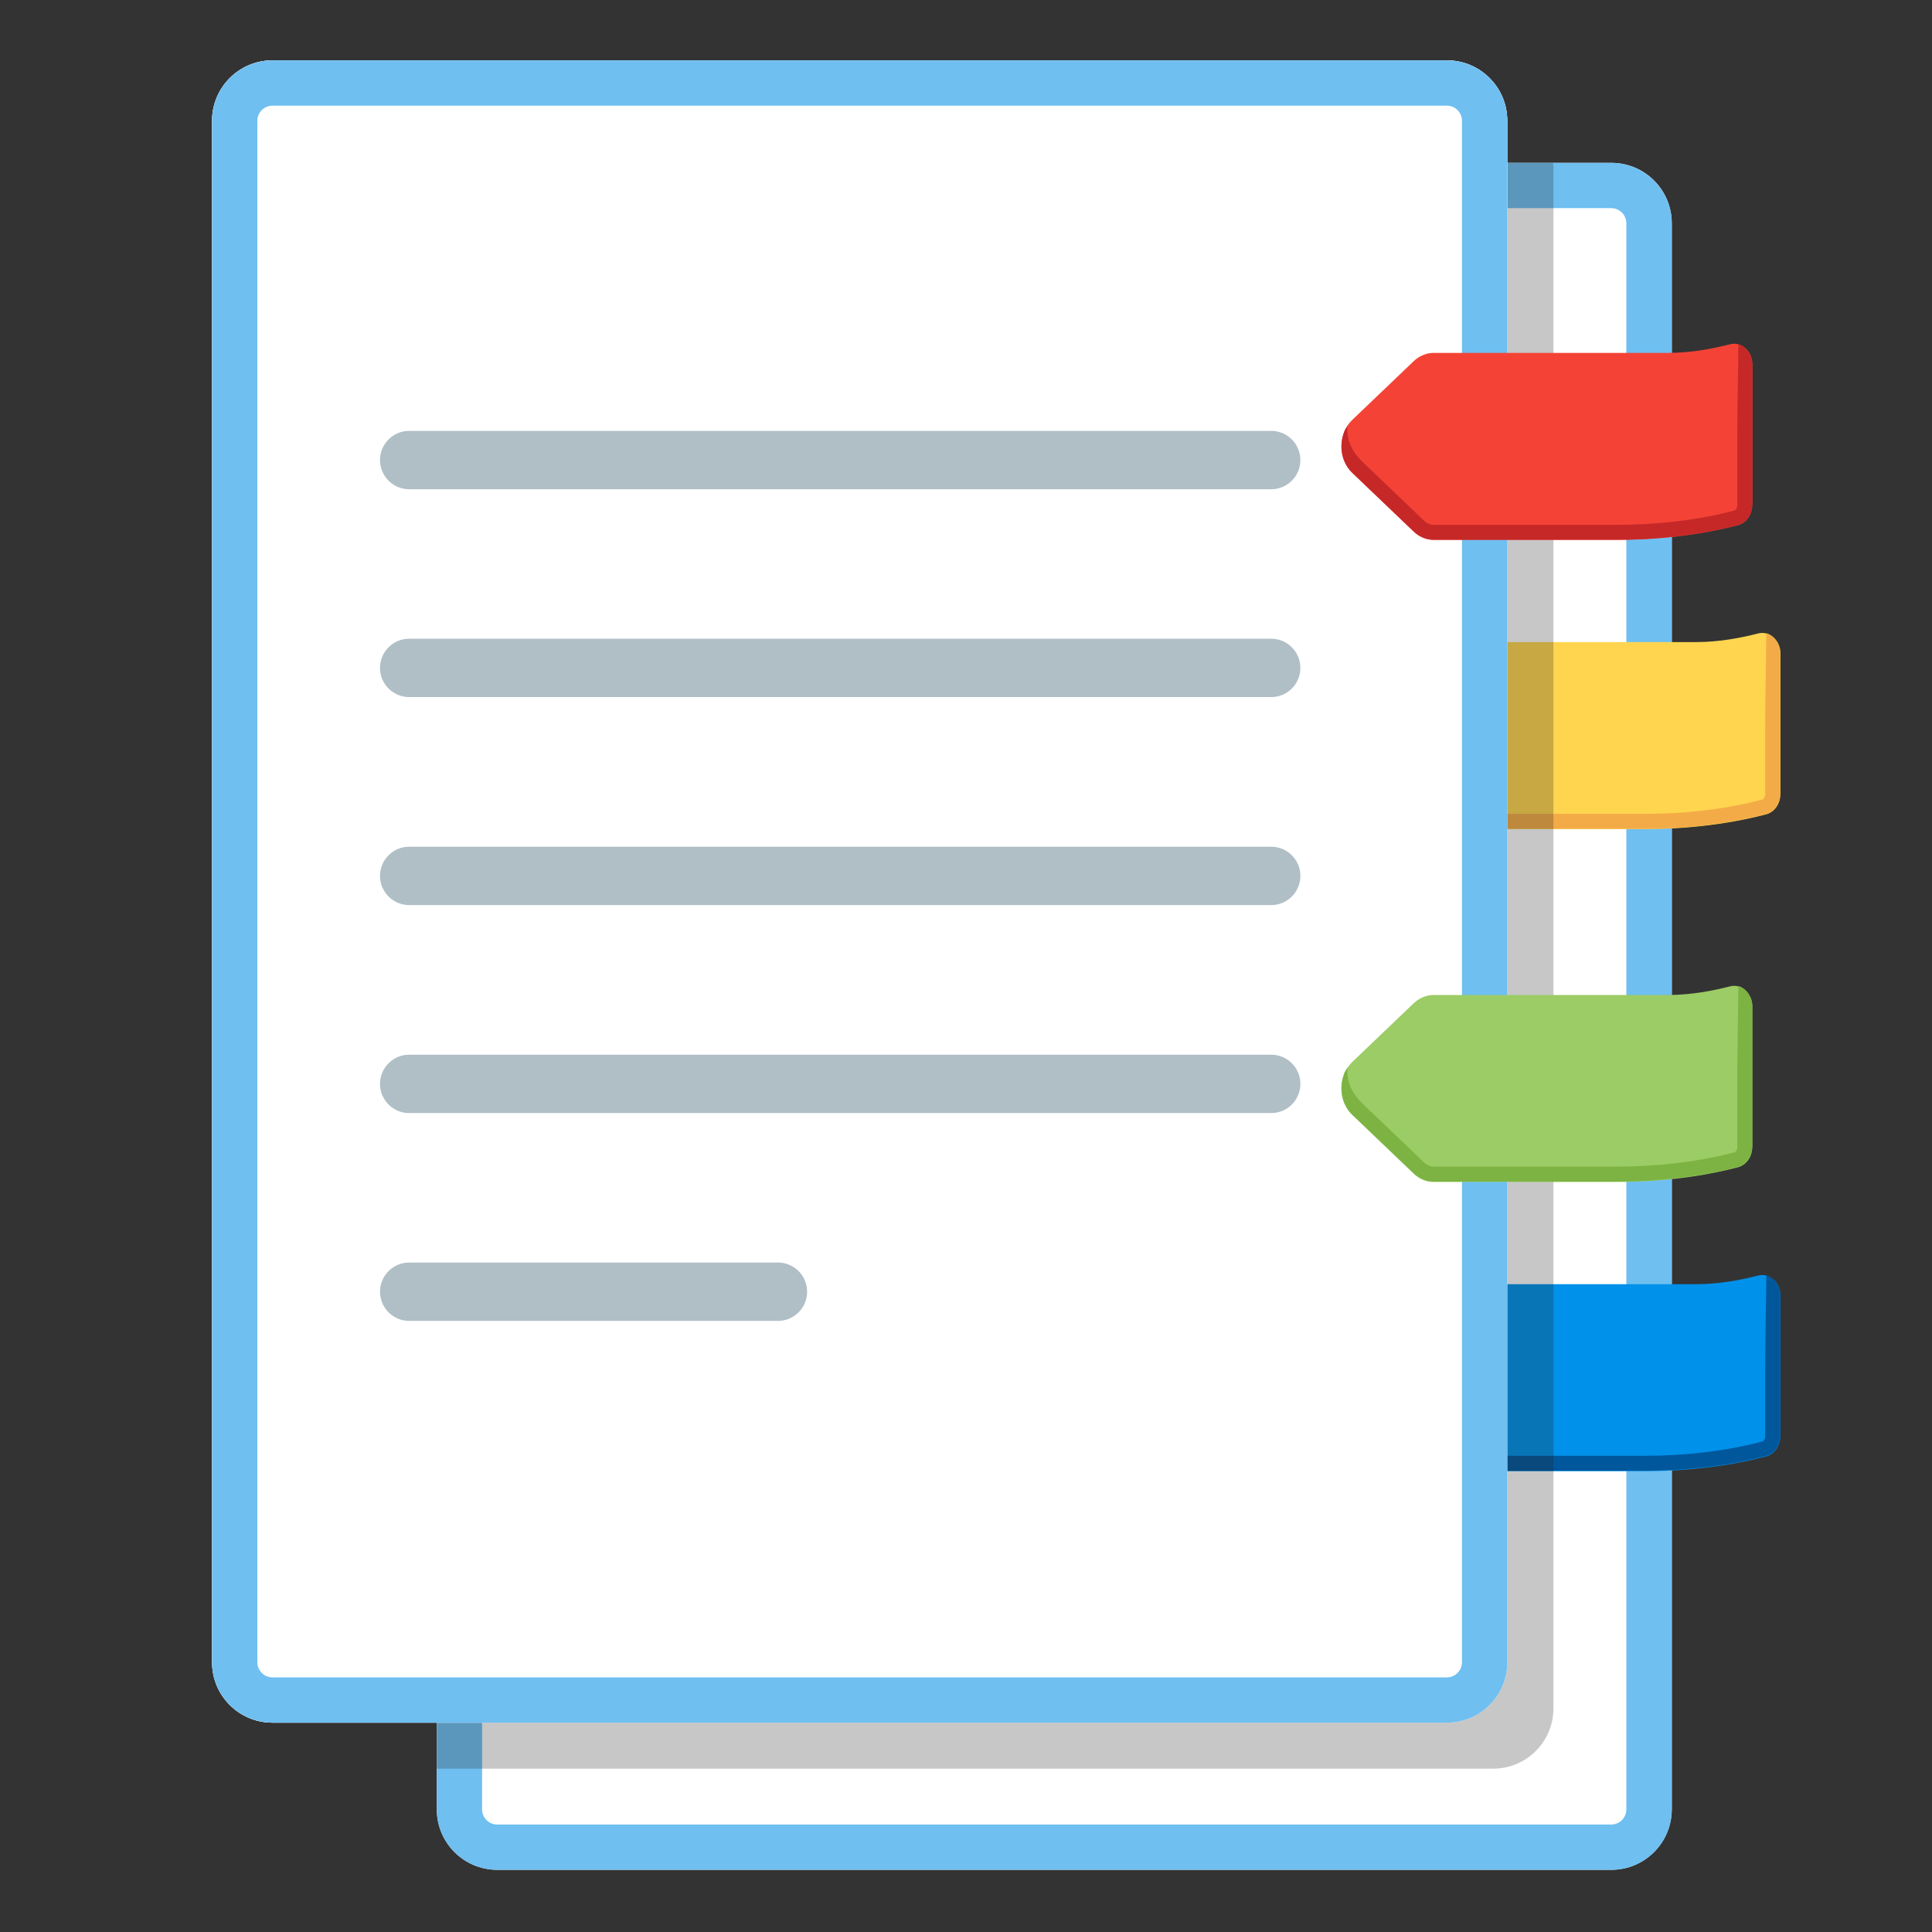
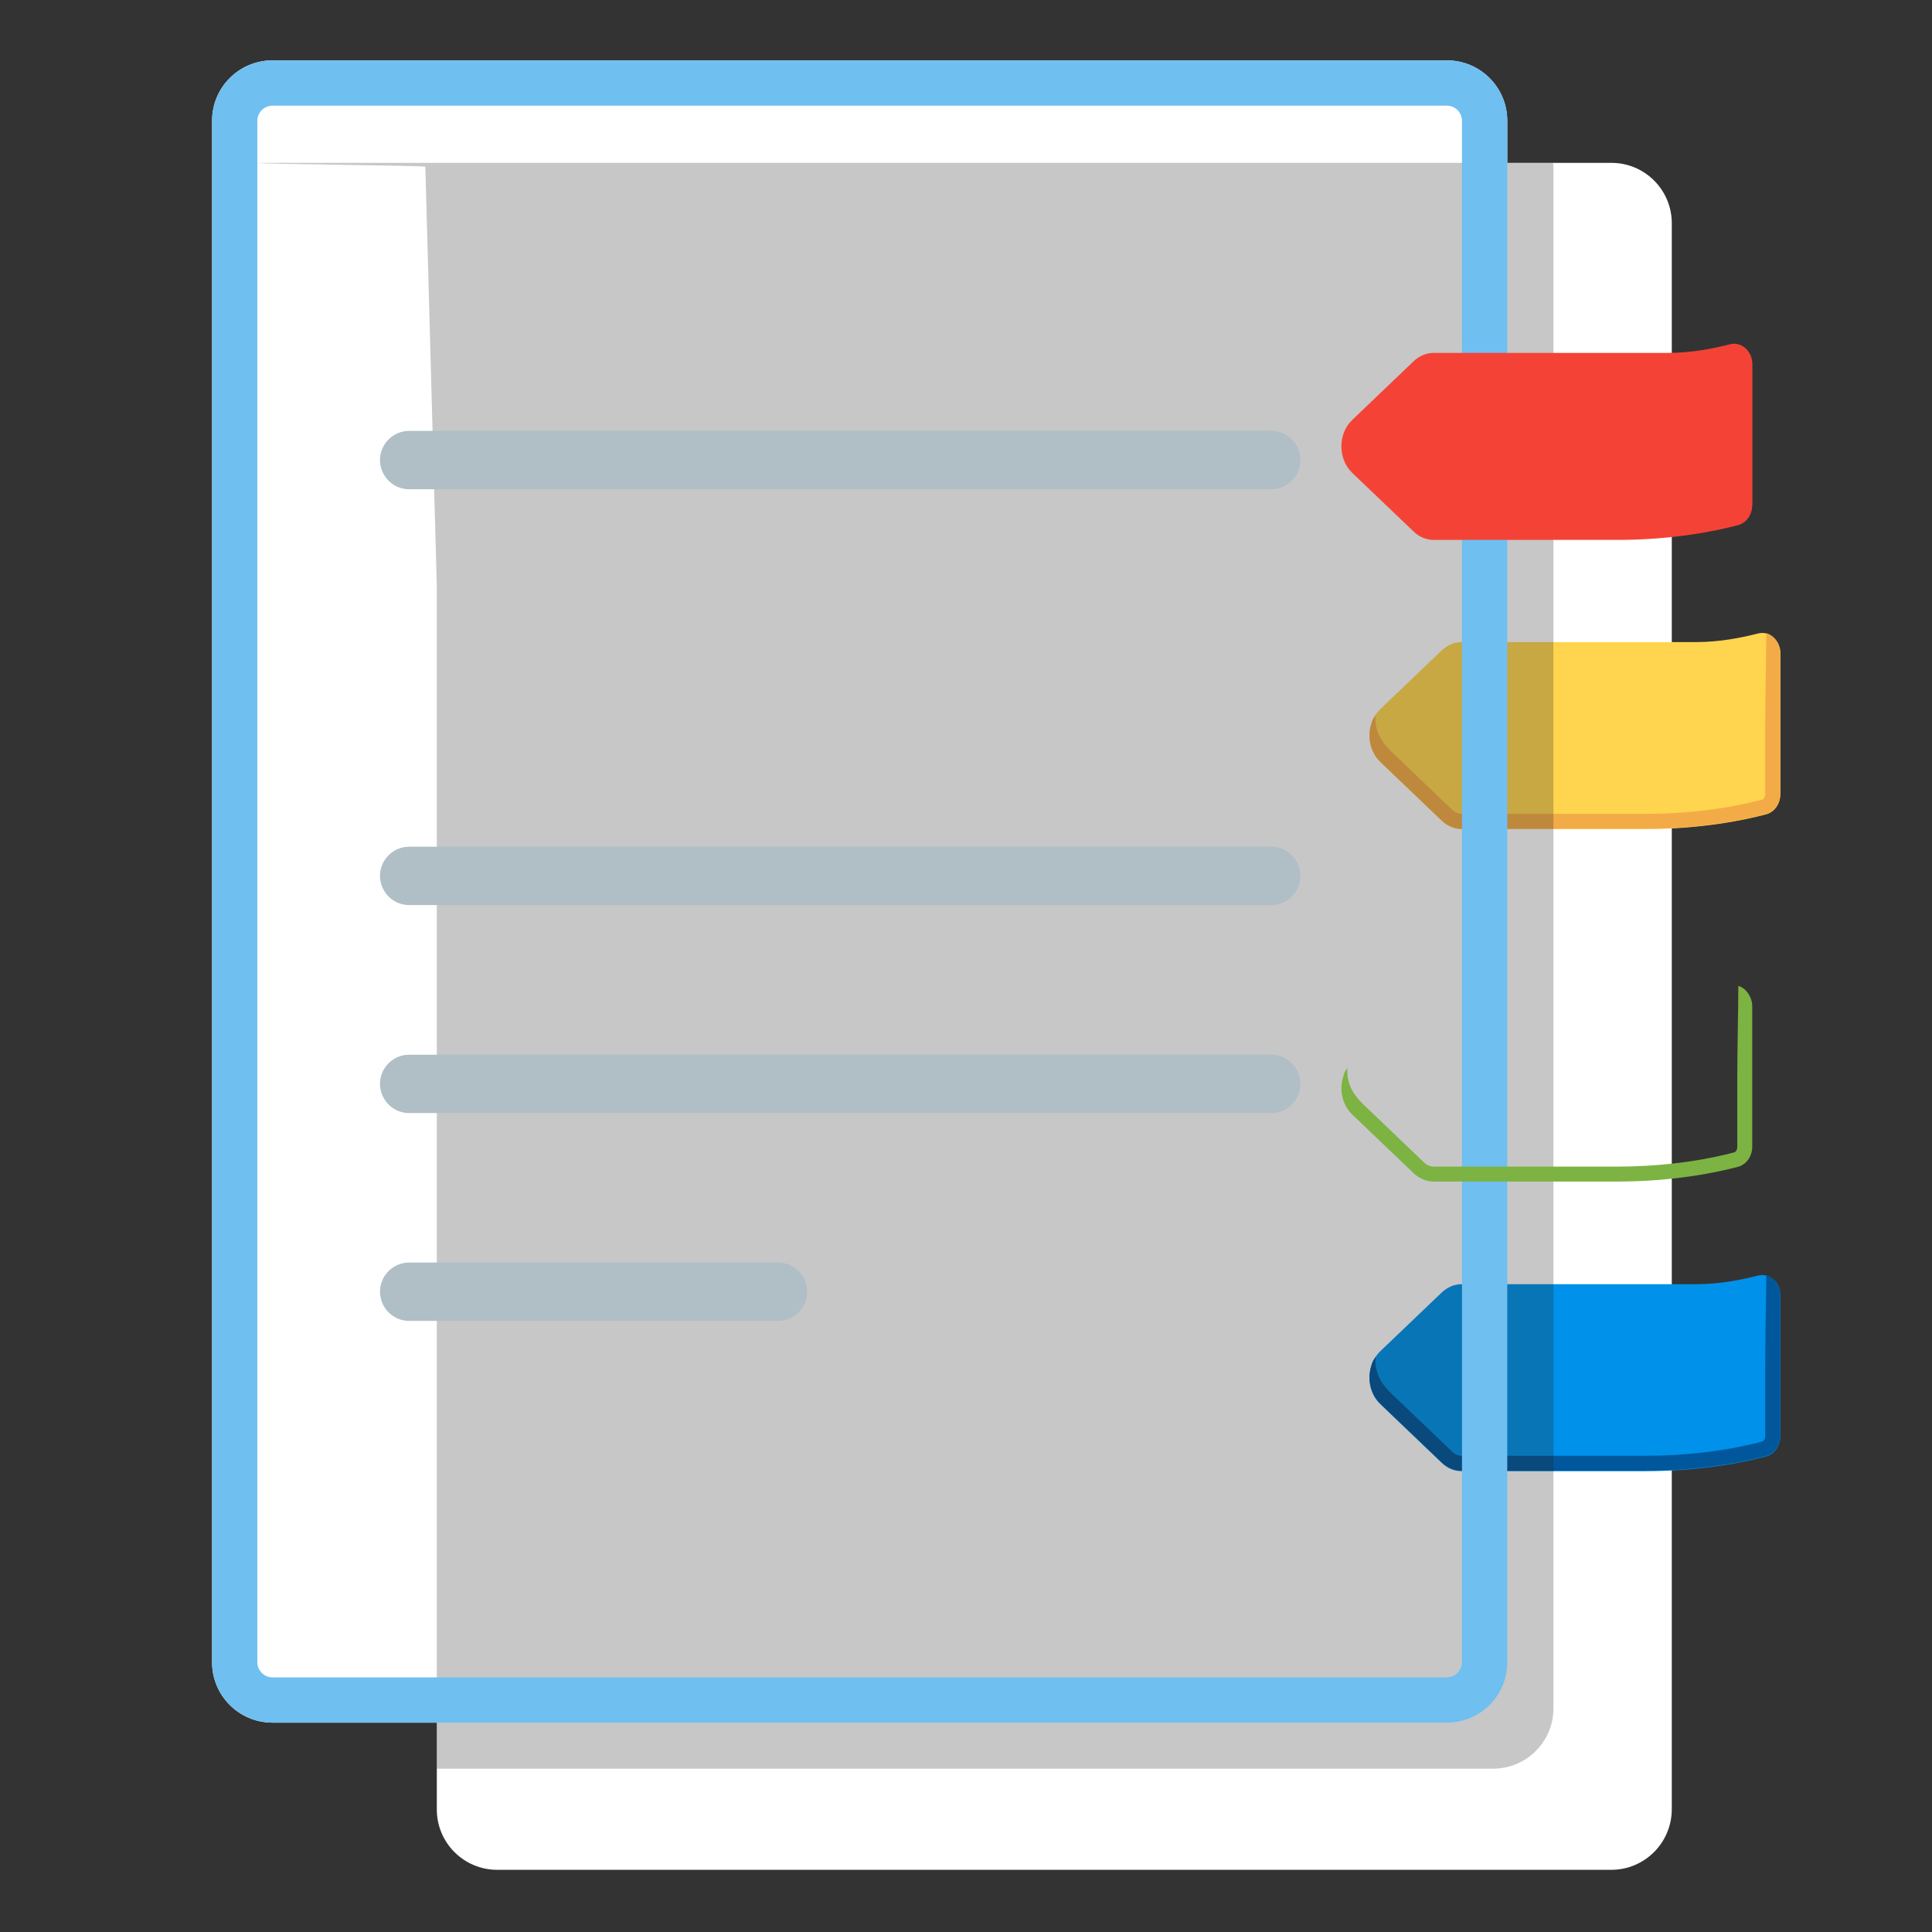
<svg xmlns="http://www.w3.org/2000/svg" version="1.1" id="bookmarktabs" x="0px" y="0px" viewBox="0 0 128 128" style="enable-background:new 0 0 128 128;" xml:space="preserve">
  <rect x="0" y="0" width="128" height="128" fill="#333333" stroke="none" />
  <g>
    <path style="fill:#FFFFFF;" d="M106.75,123.88H32.94c-2.21,0-4-1.79-4-4V14.79c0-2.21,1.79-4,4-4h73.82c2.21,0,4,1.79,4,4v105.09   C110.75,122.09,108.96,123.88,106.75,123.88z" />
    <g>
-       <path style="fill:#6FBFF0;" d="M106.75,10.79h-6.89v3h6.89c0.55,0,1,0.45,1,1v105.09c0,0.55-0.45,1-1,1H32.94c-0.55,0-1-0.45-1-1    v-5.75h-3v5.75c0,2.21,1.79,4,4,4h73.82c2.21,0,4-1.79,4-4V14.79C110.75,12.59,108.96,10.79,106.75,10.79L106.75,10.79z" />
-     </g>
+       </g>
    <path style="fill:#FFFFFF;" d="M95.86,114.13H18.05c-2.21,0-4-1.79-4-4V8c0-2.21,1.79-4,4-4h77.81c2.21,0,4,1.79,4,4v102.13   C99.86,112.34,98.07,114.13,95.86,114.13z" />
    <path style="fill:#FFD54F;" d="M117.95,52.62c0,0.63-0.38,1.18-0.93,1.33c-1.39,0.37-4.25,0.98-8,0.98H96.84   c-0.48,0-0.95-0.19-1.32-0.55l-4.07-3.89c-0.96-0.92-0.96-2.59,0-3.51l4.07-3.89c0.37-0.35,0.84-0.55,1.32-0.55h15.53   c1.58,0,3.06-0.3,4.1-0.57c0.76-0.2,1.49,0.45,1.49,1.33V52.62z" />
    <path style="fill:#F3AB47;" d="M117.35,42.11c-0.1-0.07-0.21-0.13-0.33-0.16c-0.01,2.02-0.07,4.04-0.07,6.06c0,1.53,0,3.06,0,4.6   c0,0.2-0.11,0.34-0.18,0.36c-1.33,0.36-4.11,0.95-7.75,0.95H96.84c-0.22,0-0.45-0.1-0.63-0.27c-1.16-1.11-2.32-2.22-3.48-3.33   c-0.52-0.5-1.06-0.94-1.37-1.62c-0.19-0.43-0.28-0.91-0.22-1.38c-0.01,0.11-0.16,0.26-0.2,0.37c-0.05,0.12-0.08,0.26-0.12,0.38   c-0.07,0.27-0.1,0.56-0.08,0.84c0.04,0.58,0.28,1.15,0.71,1.56l4.07,3.89c0.37,0.35,0.84,0.55,1.32,0.55h12.18   c3.75,0,6.61-0.61,8-0.98c0.55-0.15,0.93-0.7,0.93-1.33v-9.33C117.95,42.85,117.72,42.37,117.35,42.11z" />
    <path style="fill:#0091EA;" d="M117.95,95.16c0,0.63-0.38,1.18-0.93,1.33c-1.39,0.37-4.25,0.98-8,0.98H96.84   c-0.48,0-0.95-0.19-1.32-0.55l-4.07-3.89c-0.96-0.92-0.96-2.59,0-3.51l4.07-3.89c0.37-0.35,0.84-0.55,1.32-0.55h15.53   c1.58,0,3.06-0.3,4.1-0.57c0.76-0.2,1.49,0.45,1.49,1.33V95.16z" />
    <path style="fill:#01579B;" d="M117.35,84.64c-0.1-0.07-0.21-0.13-0.33-0.16c-0.01,2.02-0.07,4.04-0.07,6.06c0,1.53,0,3.06,0,4.6   c0,0.2-0.11,0.34-0.18,0.36c-1.33,0.36-4.11,0.95-7.75,0.95H96.84c-0.22,0-0.45-0.1-0.63-0.27c-1.16-1.11-2.32-2.22-3.48-3.33   c-0.52-0.5-1.06-0.94-1.37-1.62c-0.19-0.43-0.28-0.91-0.22-1.38c-0.01,0.11-0.16,0.26-0.2,0.37c-0.05,0.12-0.08,0.26-0.12,0.38   c-0.07,0.27-0.1,0.56-0.08,0.84c0.04,0.58,0.28,1.15,0.71,1.56l4.07,3.89c0.37,0.35,0.84,0.55,1.32,0.55h12.18   c3.75,0,6.61-0.61,8-0.98c0.55-0.15,0.93-0.7,0.93-1.33c0,0,0-9.33,0-9.33C117.95,85.38,117.72,84.91,117.35,84.64z" />
    <path style="opacity:0.25;fill:#212121;" d="M17.13,10.79c-0.01,0.09,11.05,0.17,11.05,0.26l0.76,27.79v78.34h69.98   c2.21,0,4-1.79,4-4V11.05c0-0.09-0.02-0.17-0.03-0.26H17.13z" />
-     <path style="fill:#FFFFFF;" d="M95.86,114.13H18.05c-2.21,0-4-1.79-4-4V8c0-2.21,1.79-4,4-4h77.81c2.21,0,4,1.79,4,4v102.13   C99.86,112.34,98.07,114.13,95.86,114.13z" />
    <g>
      <path style="fill:#6FBFF0;" d="M95.86,7c0.55,0,1,0.45,1,1v102.13c0,0.55-0.45,1-1,1H18.05c-0.55,0-1-0.45-1-1V8    c0-0.55,0.45-1,1-1H95.86 M95.86,4H18.05c-2.21,0-4,1.79-4,4v102.13c0,2.21,1.79,4,4,4h77.81c2.21,0,4-1.79,4-4V8    C99.86,5.79,98.07,4,95.86,4L95.86,4z" />
    </g>
    <g>
      <g>
        <line style="fill:none;stroke:#B0BEC5;stroke-width:3.865;stroke-linecap:round;stroke-miterlimit:10;" x1="27.11" y1="30.48" x2="84.22" y2="30.48" />
-         <line style="fill:none;stroke:#B0BEC5;stroke-width:3.865;stroke-linecap:round;stroke-miterlimit:10;" x1="27.11" y1="44.25" x2="84.22" y2="44.25" />
        <line style="fill:none;stroke:#B0BEC5;stroke-width:3.865;stroke-linecap:round;stroke-miterlimit:10;" x1="27.11" y1="58.03" x2="84.22" y2="58.03" />
        <line style="fill:none;stroke:#B0BEC5;stroke-width:3.865;stroke-linecap:round;stroke-miterlimit:10;" x1="27.11" y1="71.81" x2="84.22" y2="71.81" />
        <line style="fill:none;stroke:#B0BEC5;stroke-width:3.865;stroke-linecap:round;stroke-miterlimit:10;" x1="27.11" y1="85.58" x2="51.54" y2="85.58" />
      </g>
    </g>
    <path style="fill:#F44336;" d="M116.09,33.46c0,0.63-0.38,1.18-0.93,1.33c-1.39,0.37-4.25,0.98-8,0.98H94.98   c-0.48,0-0.95-0.19-1.32-0.55l-4.07-3.89c-0.96-0.92-0.96-2.59,0-3.51l4.07-3.89c0.37-0.35,0.84-0.55,1.32-0.55h15.53   c1.58,0,3.06-0.3,4.1-0.57c0.76-0.2,1.49,0.45,1.49,1.33V33.46z" />
-     <path style="fill:#9CCC65;" d="M116.09,76c0,0.63-0.38,1.18-0.93,1.33c-1.39,0.37-4.25,0.98-8,0.98H94.98   c-0.48,0-0.95-0.19-1.32-0.55l-4.07-3.89c-0.96-0.92-0.96-2.59,0-3.51l4.07-3.89c0.37-0.35,0.84-0.55,1.32-0.55h15.53   c1.58,0,3.06-0.3,4.1-0.57c0.76-0.2,1.49,0.45,1.49,1.33V76z" />
-     <path style="fill:#C62828;" d="M115.5,22.96c-0.1-0.07-0.21-0.13-0.33-0.16c-0.01,2.02-0.07,4.04-0.07,6.06c0,1.53,0,3.06,0,4.6   c0,0.2-0.11,0.34-0.18,0.36c-1.33,0.36-4.11,0.95-7.75,0.95H94.98c-0.22,0-0.45-0.1-0.63-0.27c-1.16-1.11-2.32-2.22-3.48-3.33   c-0.52-0.5-1.06-0.94-1.37-1.62c-0.19-0.43-0.28-0.91-0.22-1.38c-0.01,0.11-0.16,0.26-0.2,0.37c-0.05,0.12-0.08,0.26-0.12,0.38   c-0.07,0.27-0.1,0.56-0.08,0.84c0.04,0.58,0.28,1.15,0.71,1.56l4.07,3.89c0.37,0.35,0.84,0.55,1.32,0.55h12.18   c3.75,0,6.61-0.61,8-0.98c0.55-0.15,0.93-0.7,0.93-1.33c0,0,0-9.33,0-9.33C116.09,23.7,115.86,23.22,115.5,22.96z" />
    <path style="fill:#7CB342;" d="M115.5,65.48c-0.1-0.07-0.21-0.13-0.33-0.16c-0.01,2.02-0.07,4.04-0.07,6.06c0,1.53,0,3.06,0,4.6   c0,0.2-0.11,0.34-0.18,0.36c-1.33,0.36-4.11,0.95-7.75,0.95H94.98c-0.22,0-0.45-0.1-0.63-0.27c-1.16-1.11-2.32-2.22-3.48-3.33   c-0.52-0.5-1.06-0.94-1.37-1.62c-0.19-0.43-0.28-0.91-0.22-1.38c-0.01,0.11-0.16,0.26-0.2,0.37c-0.05,0.12-0.08,0.26-0.12,0.38   c-0.07,0.27-0.1,0.56-0.08,0.84c0.04,0.58,0.28,1.15,0.71,1.56l4.07,3.89c0.37,0.35,0.84,0.55,1.32,0.55h12.18   c3.75,0,6.61-0.61,8-0.98c0.55-0.15,0.93-0.7,0.93-1.33v-9.33C116.09,66.22,115.86,65.74,115.5,65.48z" />
  </g>
</svg>